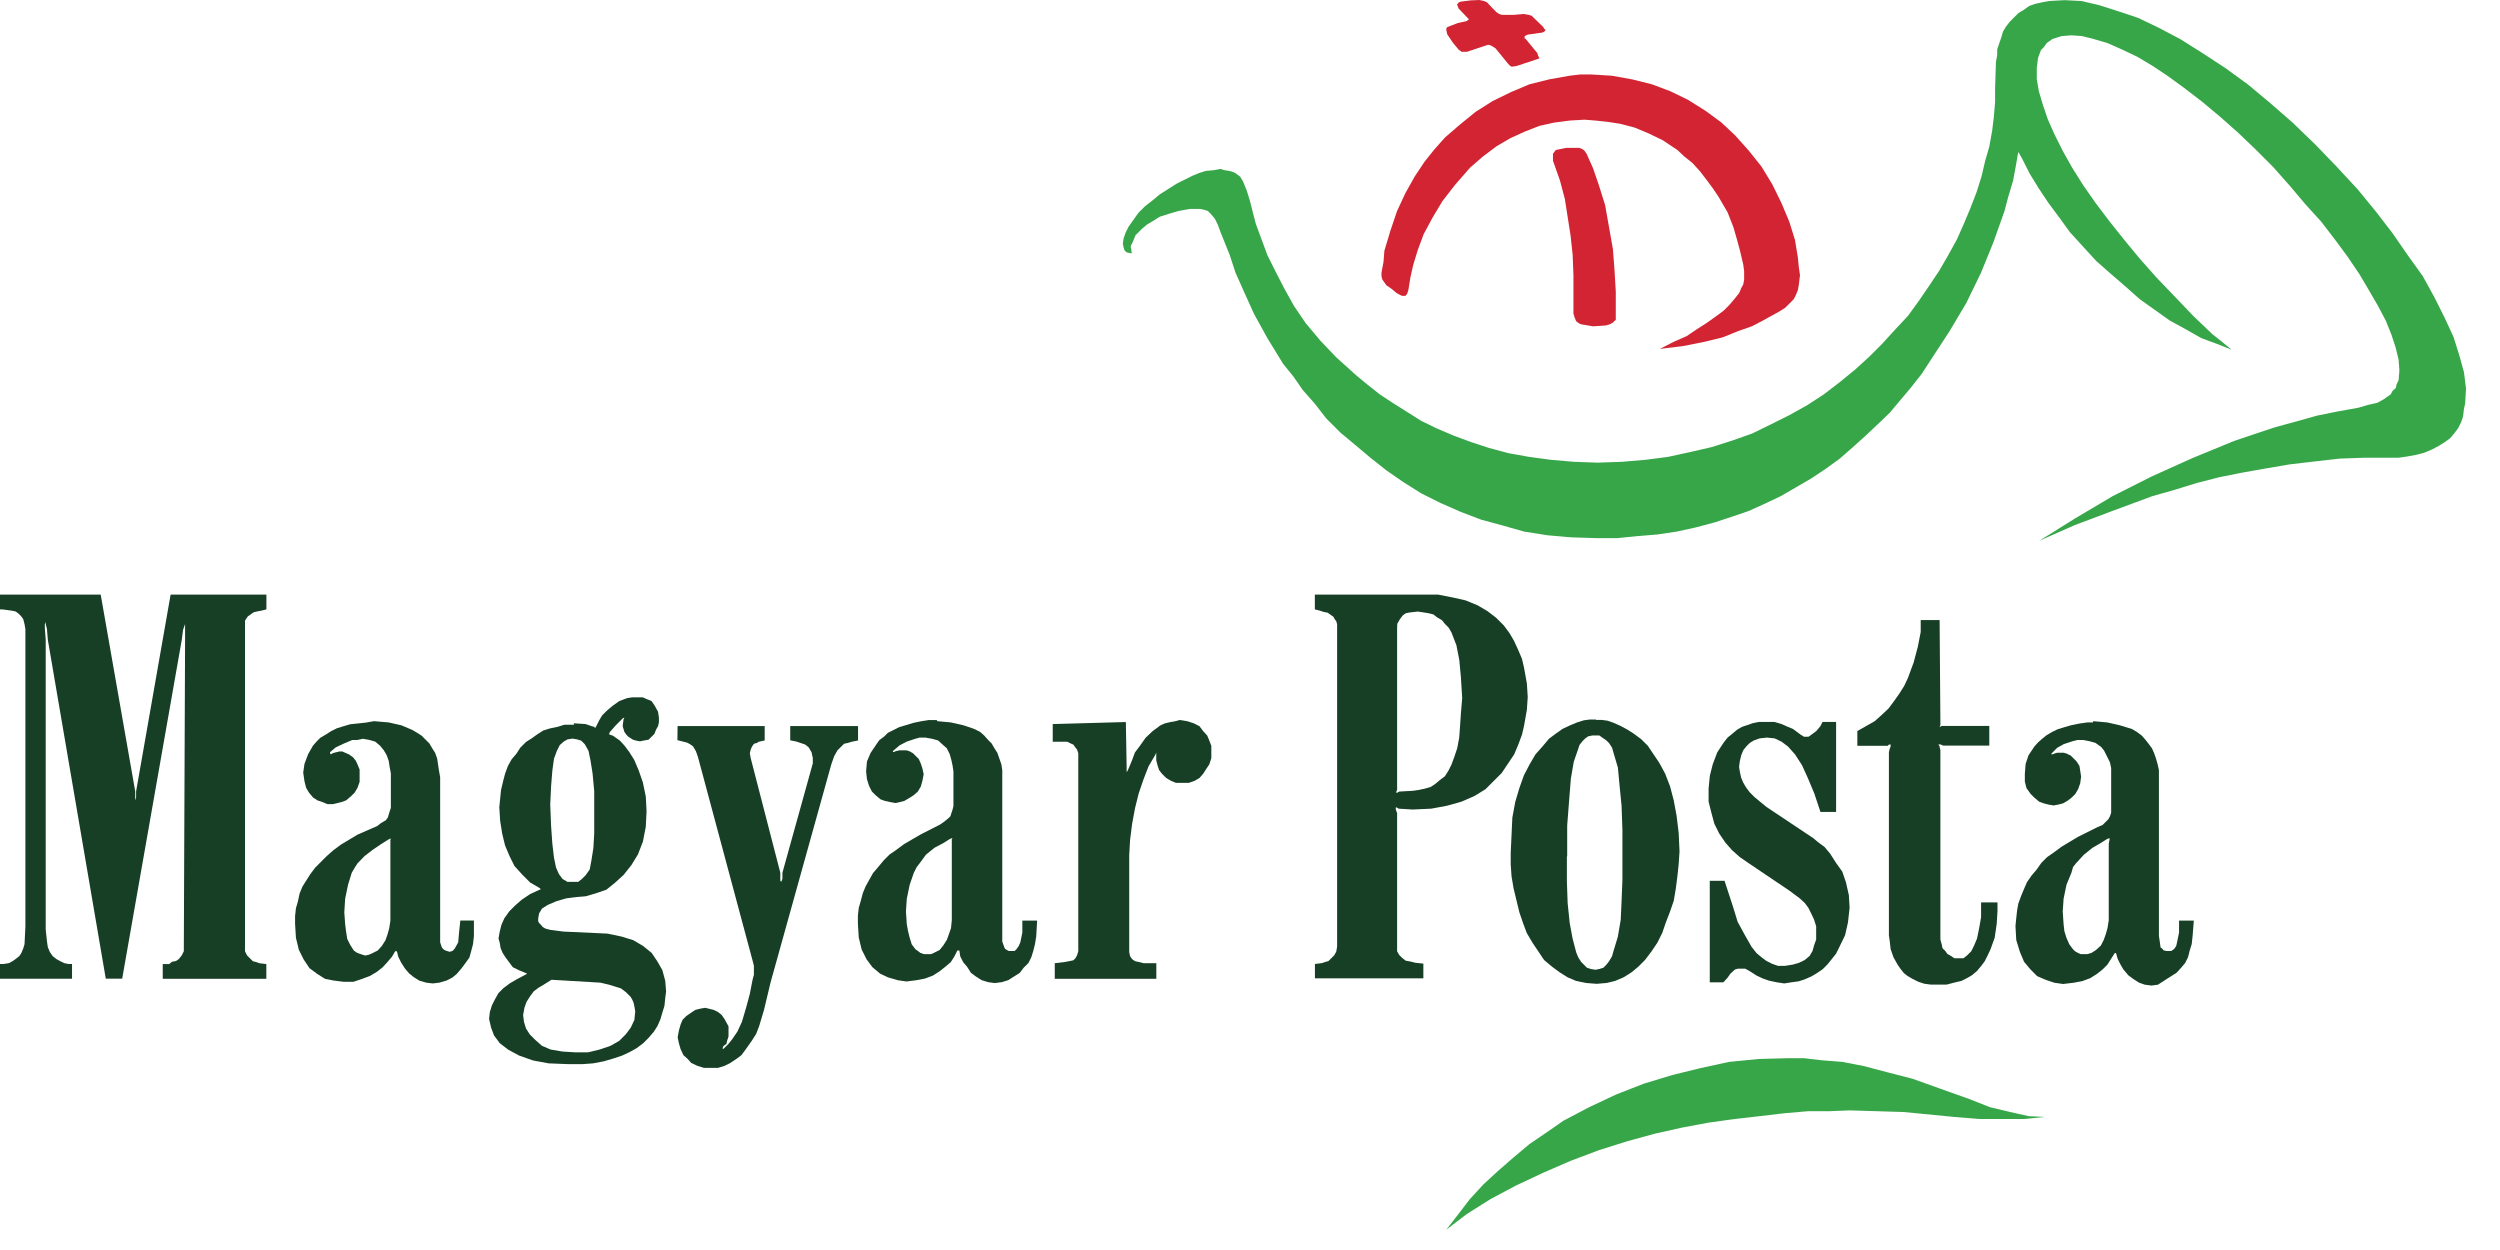
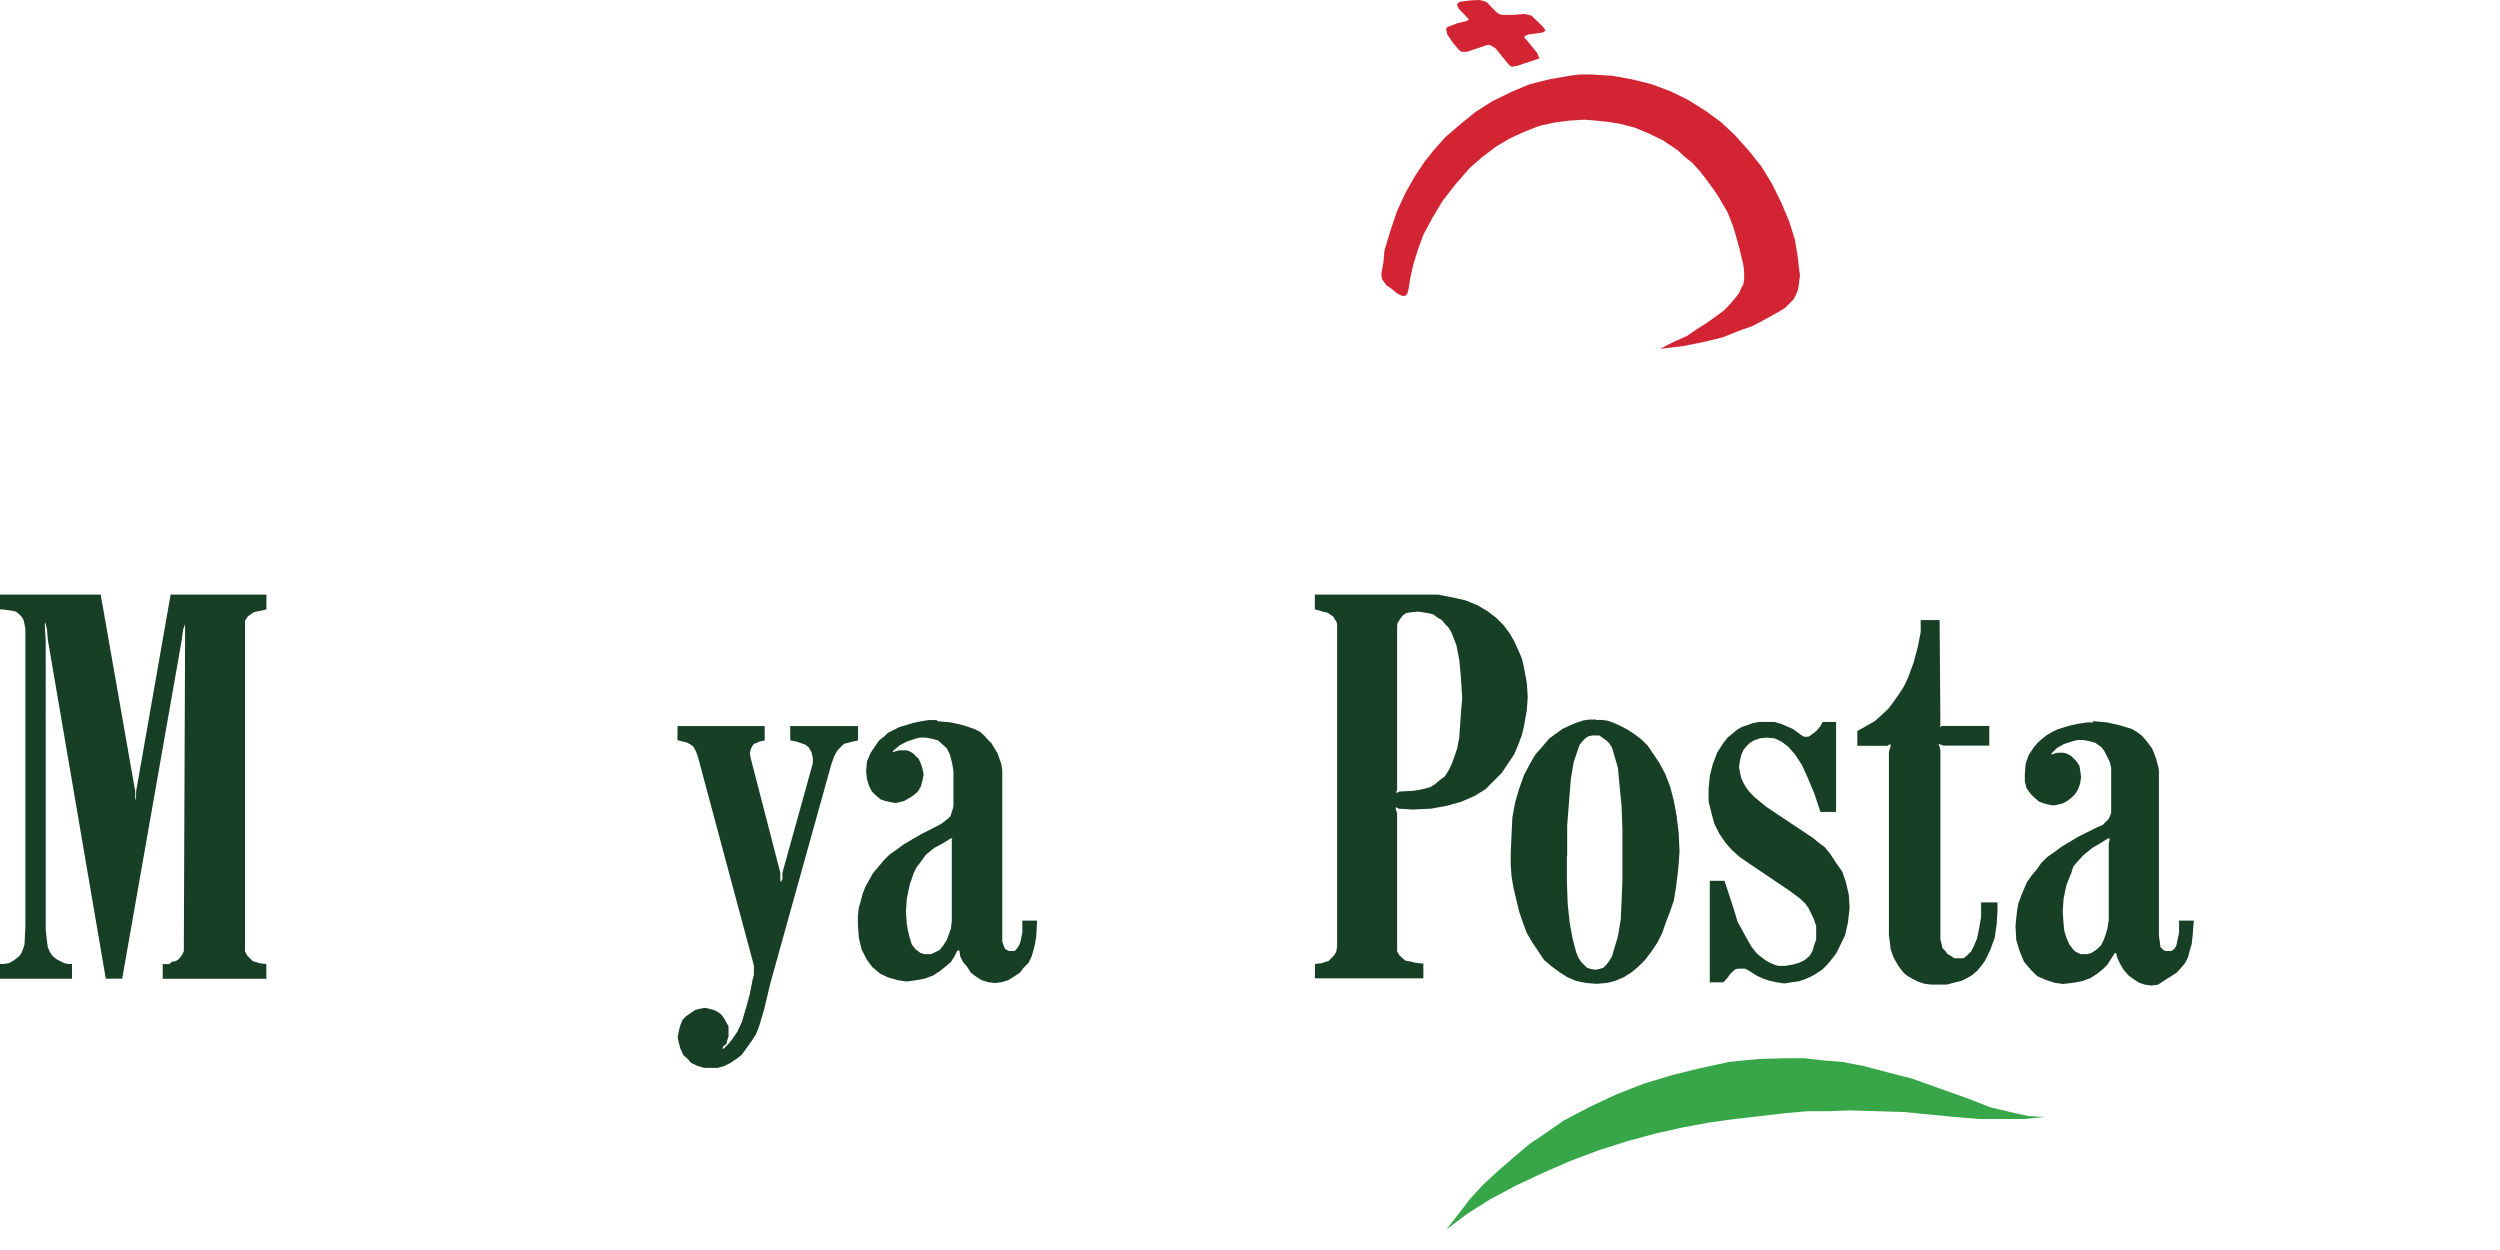
<svg xmlns="http://www.w3.org/2000/svg" width="32" height="16" viewBox="0 0 32 16" fill="none">
  <path d="M18.935 0L18.988 0.011L19.03 0.027L19.151 0.153L19.188 0.179L19.225 0.19H19.378L19.504 0.179L19.567 0.19L19.604 0.201L19.751 0.343L19.767 0.369L19.783 0.38L19.767 0.406L19.741 0.417L19.557 0.443L19.531 0.454L19.515 0.464V0.49L19.531 0.501L19.678 0.68L19.689 0.717L19.705 0.743L19.689 0.754L19.652 0.765L19.415 0.844L19.352 0.854L19.331 0.844L19.305 0.818L19.142 0.618L19.114 0.6L19.088 0.584L19.051 0.573L19.014 0.584L18.777 0.663H18.709L18.672 0.637L18.598 0.548L18.524 0.438L18.513 0.385V0.364L18.524 0.348L18.55 0.337L18.66 0.295L18.776 0.269L18.787 0.258L18.803 0.247L18.787 0.231L18.776 0.22L18.671 0.11L18.661 0.084L18.65 0.058L18.671 0.032L18.697 0.021L18.823 0.005L18.935 0Z" fill="#D22432" />
-   <path d="M19.914 1.92L19.967 1.909L20.046 1.893H20.214L20.256 1.909L20.282 1.93L20.308 1.967L20.392 2.156L20.466 2.372L20.545 2.624L20.592 2.887L20.645 3.187L20.666 3.461L20.682 3.734V4.092L20.645 4.129L20.608 4.15L20.555 4.166L20.392 4.177L20.239 4.151L20.213 4.14L20.177 4.114L20.156 4.067L20.14 4.014V3.525L20.13 3.262L20.104 3.02L20.067 2.783L20.03 2.546L19.967 2.309L19.878 2.057V1.968L19.894 1.947L19.914 1.92Z" fill="#D22432" />
  <path d="M17.746 3.652L17.72 3.615L17.694 3.578L17.683 3.536V3.489L17.709 3.352L17.72 3.21L17.799 2.947L17.883 2.7L17.988 2.474L18.109 2.258L18.235 2.069L18.361 1.911L18.498 1.758L18.687 1.595L18.887 1.432L19.103 1.295L19.34 1.179L19.577 1.079L19.829 1.016L20.092 0.969L20.229 0.953H20.366L20.629 0.969L20.892 1.016L21.144 1.079L21.381 1.168L21.607 1.278L21.833 1.42L22.033 1.567L22.207 1.73L22.386 1.93L22.549 2.135L22.686 2.361L22.802 2.598L22.902 2.835L22.976 3.072L23.013 3.298L23.024 3.414L23.04 3.524L23.024 3.65L23.013 3.713L22.987 3.776L22.961 3.829L22.914 3.876L22.851 3.939L22.777 3.986L22.567 4.102L22.425 4.176L22.246 4.239L22.051 4.318L21.814 4.376L21.546 4.429L21.246 4.466L21.42 4.377L21.588 4.303L21.72 4.214L21.851 4.13L21.962 4.051L22.062 3.977L22.136 3.903L22.199 3.829L22.262 3.75L22.288 3.687L22.314 3.64L22.325 3.577V3.472L22.314 3.388L22.272 3.209L22.235 3.072L22.188 2.909L22.114 2.72L21.998 2.52L21.924 2.41L21.85 2.31L21.761 2.194L21.661 2.084L21.561 2.005L21.472 1.921L21.283 1.795L21.099 1.706L20.92 1.632L20.741 1.585L20.573 1.559L20.42 1.543L20.283 1.532L20.094 1.543L19.894 1.569L19.705 1.611L19.516 1.685L19.332 1.769L19.153 1.874L18.979 2.005L18.816 2.147L18.627 2.363L18.464 2.573L18.338 2.783L18.222 2.999L18.148 3.199L18.09 3.388L18.053 3.551L18.027 3.714L18.011 3.761L17.99 3.787H17.948L17.922 3.776L17.875 3.75L17.812 3.697L17.746 3.652Z" fill="#D22432" />
  <path d="M20.014 14.344L20.345 14.17L20.692 14.007L21.044 13.87L21.407 13.76L21.77 13.671L22.133 13.592L22.512 13.555L22.875 13.545H23.091L23.312 13.571L23.58 13.592L23.854 13.645L24.154 13.724L24.48 13.808L24.832 13.934L25.216 14.071L25.468 14.171L25.731 14.234L25.968 14.287L26.173 14.297L25.91 14.323H25.331L25.015 14.297L24.368 14.234L24.01 14.223L23.673 14.213L23.426 14.223H23.147L22.847 14.249L22.531 14.286L22.205 14.323L21.868 14.37L21.531 14.433L21.179 14.512L20.832 14.607L20.464 14.723L20.101 14.86L19.749 15.013L19.402 15.176L19.076 15.35L18.776 15.539L18.513 15.739L18.66 15.55L18.813 15.35L18.987 15.161L19.176 14.987L19.376 14.813L19.576 14.645L19.792 14.498L20.014 14.344Z" fill="#37A649" />
-   <path d="M28.564 4.476L28.443 4.376L28.317 4.276L28.08 4.05L27.601 3.55L27.391 3.313L27.191 3.071L27.002 2.834L26.823 2.597L26.665 2.371L26.523 2.145L26.402 1.929L26.297 1.719L26.213 1.53L26.15 1.346L26.097 1.167L26.071 1.014V0.867L26.087 0.741L26.124 0.641L26.161 0.604L26.198 0.551L26.235 0.525L26.272 0.499L26.388 0.462L26.514 0.452L26.651 0.462L26.798 0.499L26.977 0.552L27.156 0.631L27.356 0.726L27.551 0.842L27.756 0.979L27.966 1.132L28.192 1.306L28.418 1.495L28.644 1.695L28.87 1.911L29.096 2.137L29.306 2.374L29.506 2.611L29.711 2.837L29.885 3.063L30.048 3.284L30.201 3.51L30.322 3.715L30.438 3.915L30.538 4.104L30.612 4.288L30.665 4.451L30.702 4.604L30.712 4.741L30.702 4.867L30.676 4.92L30.666 4.967L30.624 5.004L30.603 5.046L30.514 5.109L30.43 5.156L30.314 5.182L30.188 5.219L29.925 5.266L29.662 5.319L29.399 5.393L29.126 5.467L28.858 5.556L28.595 5.645L28.069 5.861L27.543 6.098L27.043 6.35L26.564 6.634L26.101 6.923L26.553 6.723L27.042 6.539L27.552 6.35L27.831 6.271L28.12 6.182L28.409 6.108L28.698 6.05L28.998 5.997L29.308 5.944L29.624 5.907L29.95 5.87L30.26 5.859H30.702L30.812 5.843L30.928 5.822L31.028 5.796L31.128 5.754L31.217 5.707L31.301 5.654L31.364 5.607L31.417 5.544L31.464 5.481L31.501 5.407L31.527 5.333L31.538 5.238L31.554 5.164L31.565 4.975L31.539 4.765L31.481 4.555L31.407 4.318L31.291 4.066L31.165 3.814L31.012 3.535L30.823 3.272L30.623 2.983L30.413 2.71L30.176 2.421L29.913 2.137L29.634 1.848L29.345 1.569L29.056 1.317L28.772 1.08L28.483 0.87L28.194 0.681L27.91 0.502L27.631 0.355L27.368 0.229L27.116 0.145L26.869 0.066L26.643 0.013L26.427 0.002L26.227 0.013L26.143 0.029L26.048 0.05L25.974 0.076L25.9 0.129L25.837 0.166L25.774 0.229L25.727 0.276L25.674 0.344L25.637 0.407L25.616 0.481L25.59 0.555L25.564 0.634V0.708L25.548 0.792L25.537 1.134V1.308L25.521 1.497L25.5 1.671L25.463 1.876L25.41 2.06L25.363 2.26L25.3 2.46L25.221 2.665L25.137 2.865L25.048 3.065L24.938 3.265L24.822 3.465L24.696 3.654L24.559 3.854L24.422 4.043L24.259 4.217L24.096 4.396L23.922 4.57L23.743 4.733L23.543 4.896L23.343 5.049L23.133 5.186L22.907 5.312L22.665 5.433L22.428 5.549L22.176 5.638L21.913 5.722L21.64 5.785L21.351 5.848L21.067 5.885L20.762 5.911L20.446 5.922L20.146 5.911L19.846 5.885L19.573 5.848L19.31 5.801L19.057 5.733L18.831 5.659L18.605 5.575L18.395 5.486L18.19 5.386L18.006 5.27L17.832 5.16L17.664 5.05L17.517 4.934L17.364 4.808L17.101 4.571L16.901 4.361L16.712 4.135L16.565 3.919L16.439 3.693L16.328 3.477L16.223 3.267L16.149 3.067L16.075 2.867L16.038 2.725L16.001 2.578L15.959 2.441L15.912 2.325L15.875 2.262L15.812 2.215L15.775 2.199L15.738 2.188L15.67 2.178L15.623 2.162L15.539 2.178L15.434 2.188L15.35 2.214L15.261 2.251L15.061 2.351L14.845 2.488L14.75 2.567L14.655 2.641L14.571 2.725L14.508 2.814L14.445 2.903L14.408 2.977L14.382 3.051L14.372 3.119L14.382 3.166L14.393 3.203L14.419 3.229L14.461 3.24H14.498L14.482 3.229V3.2L14.472 3.153L14.498 3.1L14.535 3.011L14.619 2.927L14.682 2.874L14.761 2.827L14.845 2.774L14.961 2.737L15.087 2.7L15.234 2.674H15.36L15.407 2.684L15.46 2.7L15.497 2.737L15.55 2.8L15.587 2.874L15.624 2.974L15.74 3.263L15.814 3.489L15.924 3.736L16.05 4.015L16.224 4.331L16.424 4.657L16.556 4.82L16.677 4.994L16.83 5.168L16.977 5.357L17.156 5.536L17.345 5.694L17.545 5.862L17.745 6.02L17.966 6.173L18.192 6.315L18.434 6.436L18.697 6.552L18.96 6.652L19.233 6.726L19.512 6.805L19.812 6.852L20.112 6.878L20.438 6.888H20.701L20.964 6.862L21.217 6.841L21.464 6.804L21.706 6.751L21.943 6.688L22.169 6.614L22.385 6.54L22.595 6.445L22.795 6.35L22.995 6.234L23.184 6.124L23.373 5.998L23.547 5.872L23.71 5.73L23.873 5.583L24.036 5.43L24.189 5.283L24.326 5.12L24.463 4.957L24.6 4.783L24.716 4.604L24.953 4.241L25.169 3.878L25.358 3.489L25.516 3.1L25.658 2.7L25.705 2.521L25.768 2.311L25.805 2.111L25.831 1.958V1.947L25.842 1.958L25.884 2.032L25.979 2.221L26.095 2.41L26.221 2.599L26.358 2.783L26.495 2.972L26.658 3.151L26.831 3.34L27.01 3.498L27.199 3.661L27.388 3.829L27.572 3.96L27.772 4.102L27.972 4.212L28.177 4.328L28.377 4.402L28.564 4.476Z" fill="#37A649" />
  <path d="M0 7.8V7.611H1.289L1.731 10.13V10.246L1.742 10.209V10.13L2.184 7.611H3.41V7.8L3.347 7.816L3.294 7.826L3.247 7.837L3.21 7.863L3.173 7.889L3.147 7.926L3.136 7.947V12.176L3.162 12.229L3.199 12.266L3.236 12.303L3.273 12.313L3.32 12.329L3.409 12.34V12.529H2.083V12.34H2.167L2.2 12.311L2.253 12.301L2.29 12.275L2.327 12.228L2.353 12.175V12.122L2.369 8.188V7.988L2.343 8.062L2.327 8.188L1.564 12.527H1.354L0.612 8.188L0.601 8.051L0.585 7.988V7.962L0.574 7.988V8.041L0.585 8.188V11.896L0.601 12.049L0.612 12.123L0.638 12.186L0.675 12.239L0.722 12.276L0.769 12.302L0.822 12.328L0.875 12.339H0.922V12.528H0V12.339H0.047L0.115 12.328L0.162 12.302L0.199 12.276L0.246 12.239L0.272 12.202L0.298 12.139L0.314 12.086L0.325 11.86V8.052L0.314 7.989L0.298 7.926L0.272 7.889L0.235 7.852L0.2 7.827L0.153 7.817L0.037 7.801L0 7.8Z" fill="#163F25" />
-   <path d="M4.576 11.051L4.539 11.109L4.502 11.172L4.455 11.325L4.418 11.504L4.407 11.678L4.418 11.83L4.429 11.919L4.445 12.019L4.482 12.093L4.529 12.167L4.566 12.193L4.592 12.204L4.639 12.22L4.676 12.231L4.723 12.22L4.76 12.204L4.834 12.167L4.887 12.109L4.934 12.035L4.96 11.961L4.981 11.887L4.997 11.787V10.746L5.008 10.735H4.997L4.971 10.746L4.887 10.799L4.777 10.873L4.667 10.957L4.576 11.051ZM4.786 9.231L4.975 9.247L5.138 9.284L5.275 9.342L5.338 9.379L5.396 9.416L5.449 9.469L5.496 9.516L5.533 9.579L5.57 9.637L5.596 9.711L5.607 9.785L5.618 9.859L5.634 9.948V12.062L5.655 12.125L5.671 12.146L5.692 12.162L5.718 12.172L5.755 12.183L5.792 12.172L5.818 12.146L5.839 12.109L5.865 12.062L5.876 11.936L5.892 11.783H6.066V11.983L6.055 12.083L6.029 12.183L6.008 12.257L5.955 12.331L5.908 12.394L5.845 12.468L5.787 12.515L5.713 12.552L5.624 12.578L5.54 12.588L5.456 12.578L5.367 12.552L5.293 12.505L5.235 12.458L5.182 12.395L5.135 12.321L5.098 12.247L5.082 12.182L5.066 12.171L5.055 12.182L5.018 12.245L4.955 12.319L4.897 12.382L4.823 12.44L4.734 12.493L4.634 12.53L4.524 12.567H4.398L4.272 12.551L4.162 12.53L4.062 12.467L3.962 12.393L3.888 12.283L3.825 12.157L3.788 12.004L3.777 11.825V11.725L3.788 11.625L3.814 11.536L3.835 11.436L3.872 11.347L3.925 11.263L3.972 11.189L4.035 11.105L4.109 11.031L4.183 10.957L4.267 10.883L4.367 10.809L4.577 10.683L4.829 10.573L4.876 10.536L4.939 10.499L4.965 10.462L4.976 10.425L4.987 10.388L5.003 10.341V9.899L4.987 9.815L4.976 9.741L4.95 9.667L4.913 9.604L4.866 9.546L4.803 9.493L4.729 9.472L4.645 9.456L4.571 9.472H4.508L4.398 9.519L4.298 9.566L4.235 9.619L4.224 9.63V9.64L4.235 9.656L4.261 9.64L4.298 9.63L4.345 9.619H4.382L4.429 9.64L4.466 9.656L4.519 9.693L4.556 9.74L4.577 9.787L4.603 9.85V10.008L4.577 10.082L4.54 10.145L4.493 10.192L4.43 10.245L4.372 10.266L4.309 10.282L4.262 10.293H4.192L4.129 10.267L4.066 10.246L4.008 10.209L3.955 10.146L3.918 10.083L3.897 9.999L3.881 9.889L3.897 9.779L3.944 9.653L4.007 9.543L4.054 9.49L4.101 9.443L4.164 9.406L4.238 9.359L4.312 9.322L4.396 9.296L4.485 9.27L4.585 9.26L4.685 9.249L4.786 9.231Z" fill="#163F25" />
-   <path d="M6.696 12.992L6.707 13.081L6.733 13.165L6.78 13.239L6.854 13.313L6.938 13.387L7.048 13.434L7.201 13.46L7.364 13.47H7.527L7.679 13.433L7.816 13.386L7.926 13.323L8.01 13.239L8.073 13.155L8.12 13.055L8.131 12.945L8.12 12.882L8.11 12.835L8.094 12.798L8.073 12.761L8.01 12.698L7.947 12.651L7.863 12.625L7.795 12.604L7.685 12.578L7.059 12.541L6.959 12.604L6.896 12.641L6.833 12.688L6.786 12.751L6.739 12.825L6.713 12.899L6.696 12.992ZM7.043 10.299L7.054 10.573L7.07 10.799L7.091 10.978L7.117 11.104L7.154 11.188L7.201 11.251L7.264 11.288H7.401L7.448 11.251L7.495 11.204L7.548 11.13L7.569 11.02L7.595 10.857L7.606 10.668V10.126L7.585 9.9L7.559 9.737L7.533 9.611L7.486 9.527L7.439 9.48L7.386 9.464L7.328 9.454L7.265 9.464L7.218 9.49L7.165 9.537L7.128 9.611L7.091 9.711L7.07 9.864L7.054 10.064L7.043 10.299ZM7.343 9.258L7.496 9.268L7.57 9.294L7.607 9.304L7.617 9.32L7.633 9.294L7.67 9.22L7.707 9.157L7.765 9.099L7.839 9.036L7.928 8.973L8.028 8.936L8.091 8.926H8.228L8.286 8.952L8.339 8.973L8.376 9.026L8.397 9.063L8.423 9.11L8.434 9.184V9.247L8.423 9.294L8.397 9.341L8.376 9.394L8.339 9.431L8.302 9.468L8.239 9.479L8.192 9.489L8.139 9.479L8.102 9.468L8.044 9.431L8.018 9.405L7.992 9.368L7.981 9.331L7.97 9.294L7.981 9.21L7.992 9.184L7.971 9.195L7.934 9.232L7.881 9.285L7.807 9.369L7.796 9.395L7.807 9.405L7.844 9.416L7.881 9.442L7.934 9.479L7.992 9.542L8.055 9.626L8.118 9.726L8.176 9.863L8.229 10.016L8.266 10.195L8.276 10.384L8.266 10.584L8.229 10.773L8.166 10.936L8.082 11.073L7.982 11.199L7.872 11.299L7.762 11.388L7.625 11.435L7.499 11.472L7.373 11.483L7.247 11.499L7.121 11.536L7.011 11.583L6.937 11.63L6.9 11.693L6.889 11.756V11.793L6.9 11.814L6.926 11.84L6.947 11.866L6.984 11.887L7.047 11.903L7.21 11.924L7.773 11.95L7.952 11.987L8.105 12.034L8.231 12.108L8.341 12.197L8.415 12.307L8.478 12.417L8.515 12.554L8.526 12.691L8.515 12.775L8.505 12.875L8.479 12.959L8.453 13.048L8.416 13.132L8.369 13.206L8.306 13.28L8.232 13.354L8.148 13.417L8.064 13.464L7.964 13.511L7.854 13.548L7.728 13.585L7.591 13.611L7.454 13.621H7.275L7.023 13.611L6.823 13.574L6.644 13.511L6.507 13.437L6.397 13.353L6.323 13.253L6.286 13.153L6.26 13.043L6.27 12.954L6.296 12.87L6.333 12.796L6.38 12.712L6.443 12.649L6.527 12.586L6.627 12.528L6.727 12.475L6.748 12.464L6.727 12.454L6.638 12.417L6.564 12.38L6.517 12.317L6.47 12.254L6.433 12.196L6.407 12.133L6.397 12.07L6.381 12.012L6.397 11.923L6.418 11.839L6.455 11.755L6.518 11.666L6.592 11.592L6.676 11.518L6.786 11.444L6.912 11.386H6.922L6.912 11.37L6.786 11.296L6.686 11.196L6.586 11.086L6.523 10.96L6.465 10.823L6.428 10.67L6.402 10.507L6.391 10.333L6.402 10.223L6.413 10.113L6.439 10.003L6.465 9.903L6.502 9.803L6.549 9.719L6.612 9.645L6.659 9.571L6.733 9.497L6.807 9.45L6.881 9.397L6.955 9.35L7.039 9.324L7.139 9.303L7.223 9.277H7.349L7.343 9.258Z" fill="#163F25" />
  <path d="M8.673 9.294H9.788V9.478L9.714 9.494L9.688 9.51L9.651 9.52L9.625 9.557L9.609 9.594L9.598 9.641L9.609 9.704L9.988 11.171V11.276L10.004 11.286V11.276L10.015 11.25V11.171L10.404 9.771V9.703L10.388 9.629L10.351 9.566L10.325 9.545L10.304 9.529L10.241 9.508L10.194 9.492L10.115 9.476V9.294H10.983V9.478L10.904 9.494L10.851 9.51L10.804 9.52L10.767 9.557L10.72 9.604L10.678 9.678L10.641 9.783L9.863 12.576L9.779 12.928L9.716 13.138L9.679 13.233L9.626 13.317L9.537 13.443L9.49 13.506L9.427 13.553L9.348 13.606L9.274 13.643L9.19 13.669H9.011L8.927 13.643L8.848 13.606L8.801 13.553L8.748 13.506L8.711 13.427L8.69 13.353L8.674 13.279L8.69 13.19L8.711 13.116L8.737 13.053L8.784 13.006L8.837 12.969L8.9 12.927L8.963 12.911L9.026 12.9L9.073 12.911L9.136 12.927L9.189 12.953L9.236 12.99L9.273 13.043L9.299 13.09L9.325 13.137V13.268L9.309 13.315L9.298 13.362L9.261 13.388L9.25 13.414V13.425H9.261L9.287 13.399L9.324 13.362L9.371 13.304L9.439 13.204L9.497 13.078L9.55 12.899L9.597 12.725L9.634 12.536L9.65 12.478V12.362L9.634 12.299L8.934 9.69L8.908 9.616L8.871 9.553L8.834 9.527L8.797 9.506L8.671 9.474L8.673 9.294Z" fill="#163F25" />
  <path d="M23.774 9.357V9.546H24.163L24.179 9.53H24.2V9.556L24.189 9.582L24.178 9.629V11.975L24.189 12.049L24.2 12.149L24.237 12.254L24.29 12.349L24.327 12.402L24.369 12.455L24.416 12.492L24.479 12.529L24.553 12.566L24.632 12.592L24.716 12.603H24.916L25.016 12.577L25.105 12.556L25.179 12.519L25.242 12.482L25.305 12.429L25.358 12.366L25.405 12.303L25.442 12.229L25.479 12.15L25.532 12.003L25.558 11.824L25.568 11.661V11.551H25.358V11.74L25.332 11.887L25.306 12.013L25.269 12.102L25.232 12.176L25.179 12.229L25.132 12.266H25.016L24.974 12.237L24.927 12.211L24.901 12.174L24.864 12.137L24.853 12.084L24.837 12.026V9.601L24.827 9.564V9.554L24.811 9.528H24.837L24.874 9.544H25.463V9.292H24.853L24.837 9.302H24.827L24.837 9.281V9.237L24.827 7.937H24.585V8.09L24.548 8.279L24.495 8.479L24.421 8.679L24.374 8.779L24.311 8.879L24.248 8.968L24.174 9.068L24.085 9.152L23.996 9.231L23.886 9.294L23.774 9.357Z" fill="#163F25" />
-   <path d="M13.475 9.268L14.411 9.242L14.421 9.821V9.884L14.437 9.858L14.453 9.821L14.49 9.732L14.527 9.632L14.59 9.548L14.664 9.443L14.753 9.359L14.853 9.285L14.911 9.259L14.979 9.243L15.042 9.232L15.1 9.216L15.2 9.232L15.279 9.258L15.353 9.295L15.4 9.358L15.453 9.416L15.479 9.479L15.505 9.547V9.705L15.479 9.784L15.437 9.847L15.4 9.905L15.353 9.958L15.29 9.995L15.216 10.021H15.053L14.99 9.995L14.927 9.958L14.874 9.905L14.837 9.858L14.816 9.795L14.8 9.732V9.632L14.79 9.658L14.701 9.81L14.638 9.973L14.575 10.157L14.528 10.346L14.491 10.546L14.465 10.751L14.454 10.946V12.187L14.465 12.24L14.491 12.277L14.528 12.303L14.575 12.313L14.638 12.329H14.801V12.529H13.501V12.329L13.633 12.313L13.686 12.303L13.739 12.292L13.765 12.266L13.786 12.229L13.802 12.176V9.641L13.786 9.594L13.765 9.568L13.739 9.531L13.713 9.52L13.66 9.494H13.475V9.268Z" fill="#163F25" />
  <path d="M17.883 8.042V10.111L17.873 10.132V10.148H17.883L17.909 10.132L18.088 10.122L18.162 10.111L18.236 10.095L18.31 10.074L18.368 10.037L18.431 9.984L18.494 9.937L18.541 9.863L18.578 9.789L18.615 9.689L18.652 9.579L18.678 9.442L18.689 9.289L18.7 9.126L18.716 8.937L18.7 8.674L18.679 8.448L18.642 8.259L18.579 8.096L18.542 8.033L18.495 7.986L18.458 7.939L18.395 7.902L18.348 7.865L18.285 7.849L18.222 7.839L18.148 7.828L18.048 7.839L17.995 7.849L17.958 7.875L17.937 7.901L17.911 7.938L17.885 7.985L17.883 8.042ZM17.883 10.409V12.176L17.909 12.223L17.946 12.26L17.993 12.297L18.056 12.308L18.119 12.324L18.219 12.334V12.523H16.831V12.339L16.92 12.328L16.967 12.312L17.004 12.302L17.041 12.265L17.078 12.228L17.104 12.181L17.115 12.118V7.989L17.104 7.952L17.088 7.931L17.067 7.894L17.03 7.868L16.993 7.842L16.94 7.832L16.893 7.816L16.83 7.8V7.611H18.408L18.597 7.648L18.76 7.685L18.913 7.748L19.039 7.822L19.149 7.906L19.249 8.006L19.323 8.106L19.381 8.206L19.434 8.322L19.481 8.432L19.507 8.543L19.544 8.748L19.555 8.922L19.544 9.085L19.507 9.295L19.481 9.405L19.434 9.531L19.381 9.657L19.307 9.767L19.223 9.893L19.123 9.993L19.013 10.103L18.876 10.187L18.708 10.261L18.519 10.314L18.319 10.351L18.082 10.362L17.903 10.351L17.877 10.335H17.866V10.361L17.883 10.409Z" fill="#163F25" />
  <path d="M20.056 10.961V11.277L20.066 11.561L20.092 11.813L20.129 12.013L20.176 12.192L20.202 12.255L20.239 12.313L20.276 12.35L20.313 12.387L20.36 12.403L20.423 12.413L20.47 12.403L20.523 12.387L20.56 12.35L20.597 12.303L20.634 12.24L20.655 12.166L20.708 11.992L20.745 11.776L20.756 11.539L20.767 11.26V10.624L20.756 10.314L20.73 10.051L20.709 9.825L20.656 9.646L20.635 9.572L20.598 9.514L20.561 9.477L20.508 9.44L20.471 9.414H20.382L20.329 9.425L20.292 9.451L20.255 9.488L20.218 9.535L20.197 9.598L20.144 9.751L20.107 9.967L20.086 10.23L20.06 10.567V10.962L20.056 10.961ZM20.429 9.215H20.503L20.577 9.225L20.651 9.251L20.735 9.288L20.824 9.335L20.908 9.388L21.008 9.462L21.092 9.546L21.166 9.656L21.24 9.766L21.314 9.903L21.377 10.066L21.424 10.245L21.461 10.445L21.487 10.661L21.498 10.898L21.487 11.061L21.471 11.214L21.45 11.377L21.424 11.53L21.377 11.667L21.324 11.804L21.277 11.941L21.214 12.067L21.14 12.177L21.056 12.288L20.972 12.372L20.883 12.446L20.783 12.509L20.673 12.556L20.563 12.582L20.437 12.593L20.3 12.582L20.174 12.556L20.064 12.509L19.964 12.446L19.864 12.372L19.764 12.288L19.69 12.177L19.616 12.067L19.542 11.941L19.495 11.815L19.448 11.678L19.411 11.525L19.374 11.372L19.348 11.219L19.337 11.066V10.919L19.348 10.682L19.358 10.466L19.395 10.266L19.448 10.087L19.506 9.924L19.58 9.782L19.654 9.656L19.743 9.556L19.827 9.456L19.911 9.393L20 9.33L20.1 9.283L20.189 9.246L20.273 9.22L20.347 9.21H20.431L20.429 9.215Z" fill="#163F25" />
  <path d="M22.901 11.398L22.386 11.051L22.27 10.971L22.17 10.882L22.086 10.787L22.007 10.671L21.944 10.545L21.907 10.408L21.87 10.261V10.093L21.886 9.93L21.923 9.783L21.981 9.63L22.06 9.509L22.113 9.441L22.171 9.394L22.234 9.341L22.297 9.304L22.36 9.283L22.434 9.257L22.513 9.241H22.713L22.802 9.267L22.886 9.304L22.949 9.33L23.049 9.404L23.091 9.43H23.149L23.186 9.404L23.249 9.357L23.302 9.294L23.328 9.241H23.502V10.393H23.302L23.223 10.156L23.139 9.956L23.065 9.793L22.976 9.656L22.887 9.556L22.803 9.493L22.714 9.451L22.614 9.441L22.525 9.451L22.451 9.477L22.398 9.509L22.351 9.556L22.314 9.603L22.288 9.666L22.27 9.741L22.26 9.815L22.27 9.878L22.286 9.952L22.312 10.015L22.349 10.078L22.396 10.141L22.459 10.204L22.612 10.33L23.212 10.73L23.275 10.783L23.354 10.841L23.428 10.93L23.502 11.046L23.581 11.156L23.628 11.293L23.665 11.456L23.675 11.619L23.665 11.708L23.654 11.808L23.617 11.971L23.538 12.134L23.501 12.208L23.438 12.287L23.391 12.345L23.328 12.408L23.249 12.461L23.186 12.498L23.102 12.535L23.023 12.561L22.939 12.572L22.839 12.588L22.734 12.572L22.639 12.551L22.565 12.525L22.486 12.488L22.386 12.425L22.339 12.399H22.244L22.207 12.41L22.149 12.463L22.112 12.516L22.059 12.574H21.885V11.274H22.074L22.184 11.611L22.242 11.8L22.337 11.974L22.421 12.121L22.484 12.2L22.547 12.253L22.61 12.3L22.684 12.337L22.758 12.363H22.847L22.947 12.347L23.021 12.326L23.1 12.289L23.163 12.236L23.2 12.173L23.221 12.099L23.247 12.025V11.857L23.221 11.773L23.184 11.694L23.147 11.62L23.1 11.557L23.037 11.499L22.901 11.398Z" fill="#163F25" />
  <path d="M11.771 11.051L11.734 11.098L11.697 11.172L11.644 11.325L11.607 11.504L11.596 11.667L11.607 11.83L11.623 11.919L11.644 12.003L11.67 12.087L11.717 12.15L11.754 12.176L11.78 12.197L11.827 12.213H11.916L11.953 12.197L12.027 12.16L12.074 12.102L12.121 12.028L12.147 11.954L12.173 11.88L12.183 11.78V10.74L12.194 10.729H12.182L12.156 10.74L12.072 10.793L11.962 10.851L11.852 10.94L11.771 11.051ZM11.997 9.231L12.171 9.247L12.334 9.284L12.471 9.331L12.545 9.368L12.598 9.415L12.645 9.468L12.692 9.515L12.729 9.578L12.766 9.636L12.792 9.71L12.818 9.784L12.829 9.858V12.051L12.855 12.125L12.866 12.146L12.892 12.162L12.913 12.173H12.987L13.013 12.147L13.039 12.11L13.06 12.063L13.086 11.937V11.784H13.275L13.264 11.984L13.248 12.084L13.227 12.168L13.201 12.252L13.164 12.326L13.101 12.389L13.054 12.452L12.98 12.499L12.906 12.546L12.822 12.572L12.733 12.583L12.649 12.572L12.565 12.546L12.491 12.499L12.428 12.452L12.381 12.378L12.328 12.315L12.291 12.241L12.28 12.167H12.254L12.217 12.241L12.17 12.315L12.096 12.378L12.022 12.436L11.938 12.489L11.838 12.526L11.728 12.547L11.602 12.563L11.492 12.547L11.366 12.51L11.266 12.463L11.166 12.379L11.092 12.279L11.029 12.153L10.992 12L10.981 11.821V11.721L10.992 11.621L11.018 11.532L11.044 11.432L11.081 11.343L11.128 11.259L11.175 11.175L11.238 11.101L11.312 11.012L11.386 10.938L11.47 10.88L11.57 10.806L11.786 10.68L12.033 10.554L12.082 10.52L12.14 10.473L12.166 10.447L12.177 10.41L12.193 10.363L12.204 10.316V9.874L12.193 9.8L12.177 9.726L12.156 9.652L12.119 9.578L12.066 9.531L12.008 9.478L11.934 9.457L11.845 9.441H11.771L11.713 9.457L11.603 9.494L11.514 9.541L11.44 9.604L11.429 9.615V9.626H11.44L11.466 9.615L11.513 9.604H11.602L11.639 9.615L11.686 9.641L11.723 9.678L11.76 9.715L11.786 9.773L11.807 9.836L11.823 9.91L11.807 9.994L11.786 10.068L11.749 10.131L11.696 10.178L11.638 10.215L11.575 10.252L11.512 10.268L11.465 10.279L11.402 10.268L11.328 10.252L11.27 10.231L11.207 10.178L11.16 10.131L11.123 10.057L11.097 9.973L11.086 9.873L11.097 9.747L11.144 9.637L11.218 9.527L11.255 9.474L11.318 9.427L11.365 9.38L11.439 9.343L11.513 9.306L11.602 9.28L11.686 9.254L11.786 9.233L11.886 9.217H11.991L11.997 9.231Z" fill="#163F25" />
  <path d="M26.572 11.051L26.535 11.098L26.514 11.172L26.451 11.325L26.414 11.504L26.403 11.667L26.414 11.83L26.424 11.919L26.45 12.003L26.487 12.087L26.534 12.15L26.56 12.176L26.597 12.197L26.634 12.213H26.718L26.771 12.197L26.829 12.16L26.892 12.102L26.929 12.028L26.955 11.954L26.976 11.88L26.992 11.78V10.802L27.003 10.739V10.731H26.992L26.966 10.742L26.882 10.795L26.782 10.853L26.672 10.942L26.572 11.051ZM26.793 9.231L26.972 9.247L27.135 9.284L27.288 9.331L27.351 9.368L27.414 9.415L27.461 9.468L27.498 9.515L27.545 9.578L27.571 9.636L27.597 9.71L27.618 9.784L27.634 9.858V11.978L27.645 12.052L27.655 12.126L27.681 12.147L27.692 12.163L27.729 12.173H27.792L27.829 12.147L27.855 12.11L27.866 12.063L27.892 11.937V11.784H28.081L28.065 11.984L28.054 12.084L28.028 12.168L28.007 12.252L27.97 12.326L27.917 12.389L27.859 12.452L27.785 12.499L27.711 12.546L27.622 12.604L27.538 12.615L27.454 12.604L27.38 12.578L27.306 12.531L27.243 12.484L27.18 12.41L27.143 12.347L27.106 12.273L27.085 12.199H27.069L27.022 12.273L26.975 12.347L26.912 12.41L26.838 12.468L26.754 12.521L26.654 12.558L26.544 12.579L26.407 12.595L26.296 12.579L26.186 12.542L26.076 12.495L25.992 12.411L25.908 12.311L25.855 12.185L25.808 12.032L25.798 11.853L25.808 11.753L25.819 11.653L25.835 11.564L25.872 11.464L25.909 11.375L25.946 11.291L26.004 11.207L26.067 11.133L26.13 11.044L26.204 10.97L26.288 10.912L26.388 10.838L26.598 10.712L26.85 10.586L26.913 10.56L26.96 10.513L26.986 10.487L27.007 10.45L27.023 10.403V9.831L27.007 9.757L26.97 9.683L26.933 9.609L26.896 9.562L26.822 9.509L26.748 9.488L26.664 9.472H26.59L26.527 9.488L26.416 9.525L26.332 9.572L26.269 9.635L26.259 9.646V9.656H26.269L26.295 9.646L26.332 9.635H26.416L26.453 9.646L26.506 9.672L26.543 9.709L26.58 9.746L26.617 9.804L26.627 9.867L26.638 9.941L26.627 10.025L26.601 10.099L26.564 10.162L26.517 10.209L26.47 10.246L26.407 10.283L26.344 10.299L26.286 10.31L26.223 10.299L26.16 10.283L26.102 10.262L26.039 10.209L25.992 10.162L25.939 10.088L25.918 10.004V9.904L25.928 9.778L25.965 9.668L26.039 9.557L26.086 9.504L26.139 9.457L26.197 9.41L26.26 9.373L26.334 9.336L26.418 9.31L26.507 9.284L26.607 9.263L26.717 9.247H26.791L26.793 9.231Z" fill="#163F25" />
</svg>